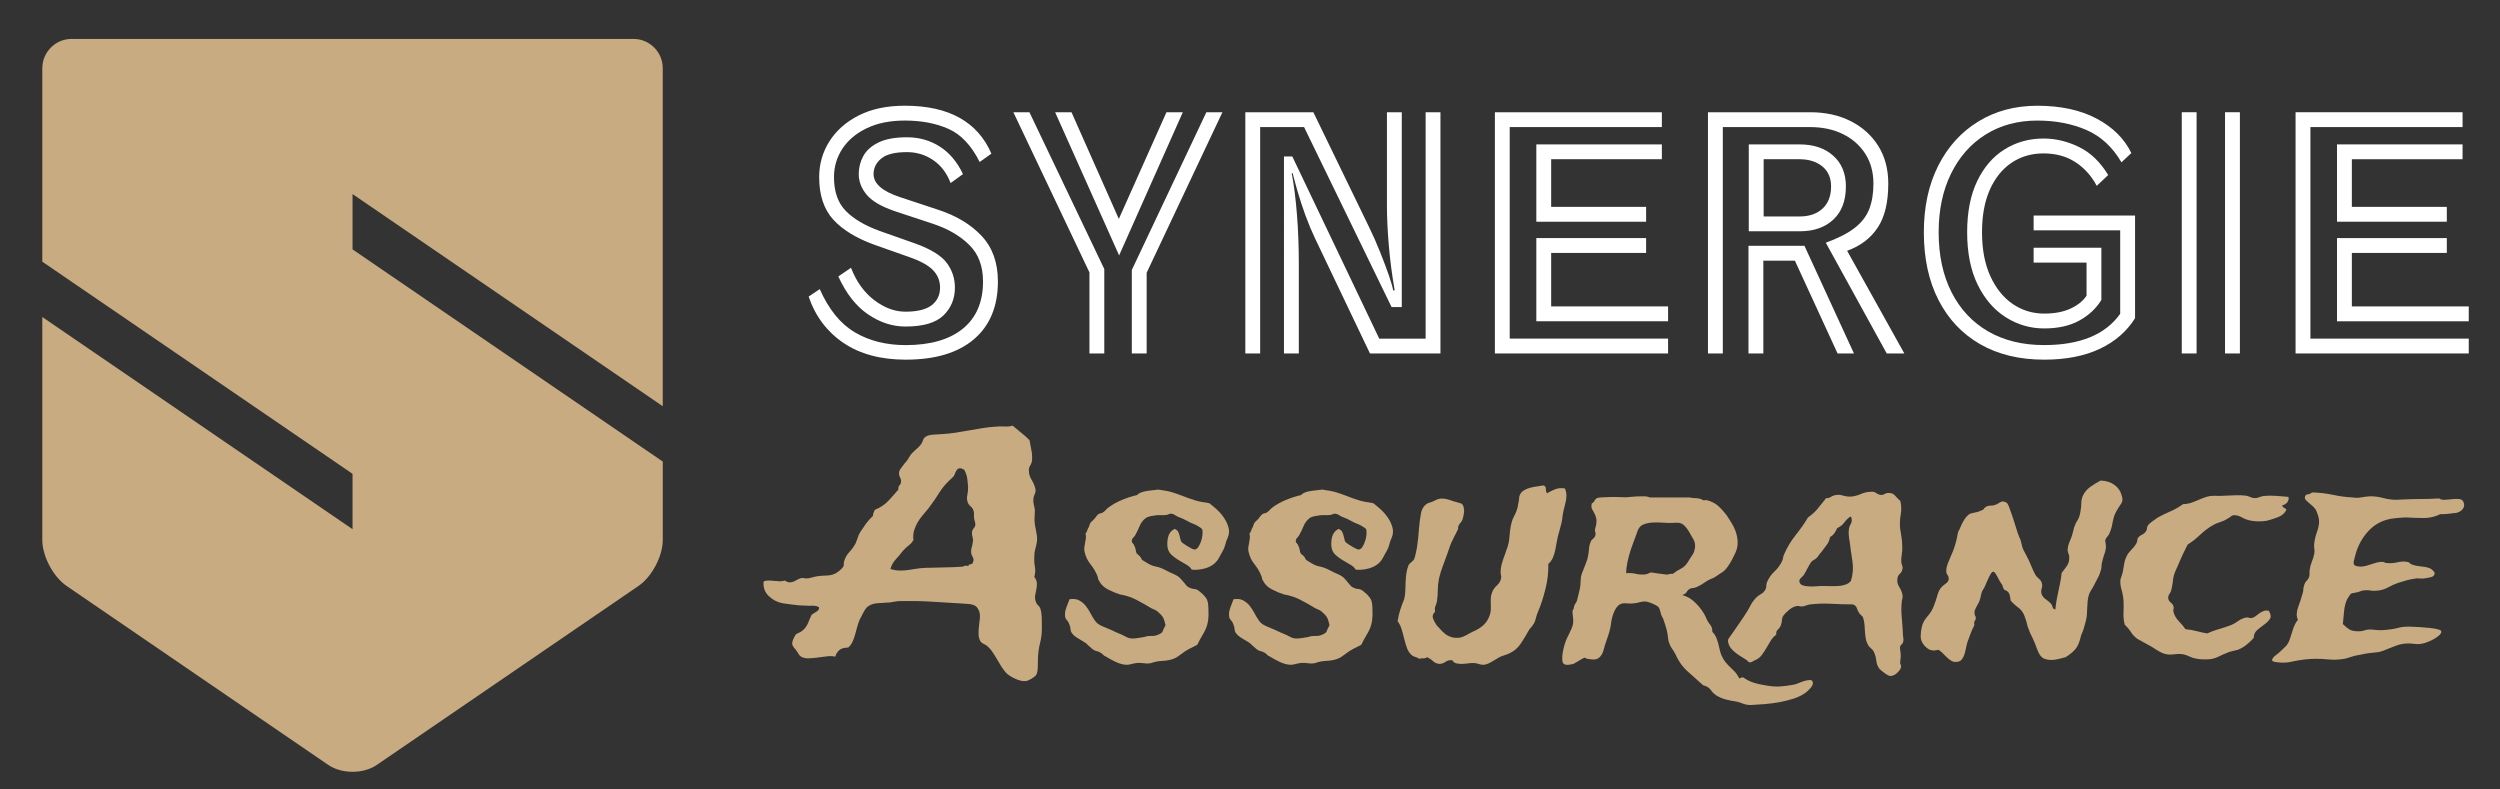
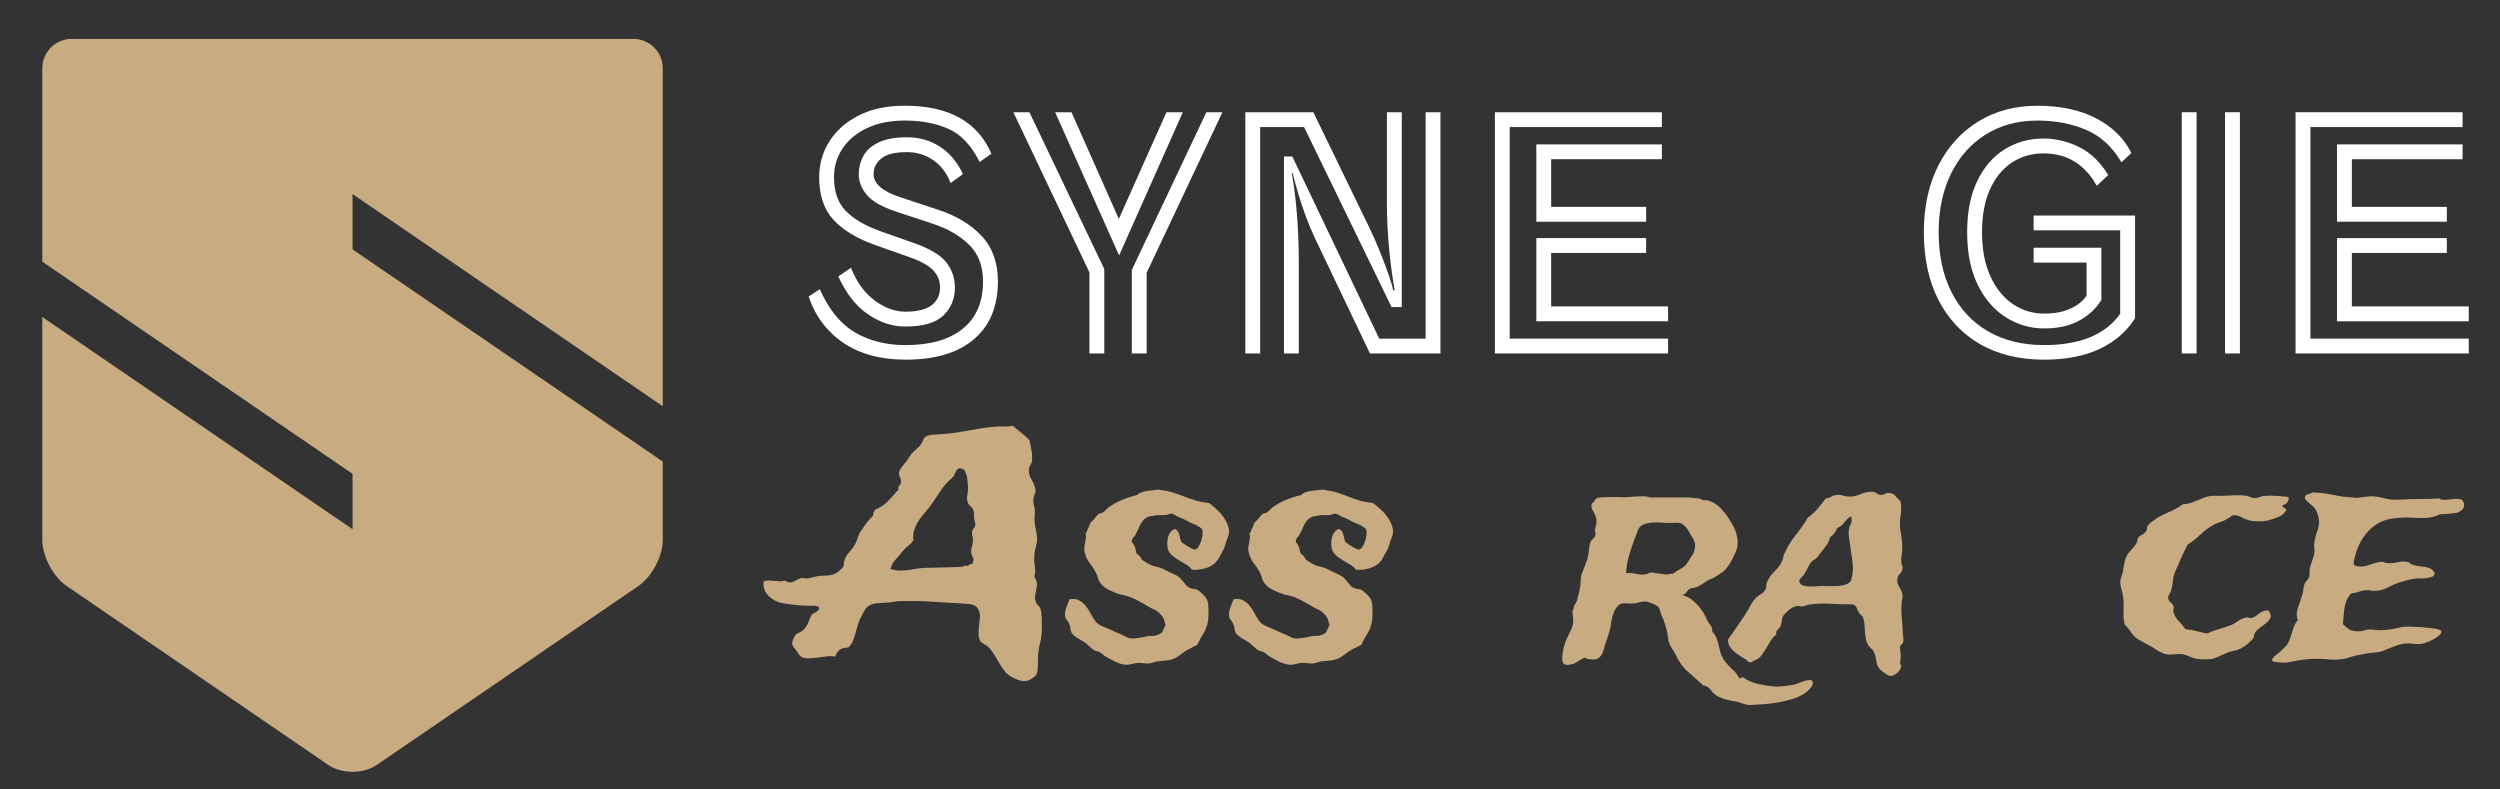
<svg xmlns="http://www.w3.org/2000/svg" version="1.1" id="Calque_1" x="0px" y="0px" width="175.75px" height="55.5px" viewBox="0 0 175.75 55.5" enable-background="new 0 0 175.75 55.5" xml:space="preserve">
  <rect x="0" y="0" width="175.75" height="55.5" fill="#333333" stroke="none" />
  <path fill="#C9AB81" d="M24.783,13.642l21.809,14.916V4.8c0-1.14-0.925-2.065-2.065-2.065H5.039c-1.14,0-2.065,0.925-2.065,2.065  v13.596l21.81,14.914v3.892L2.974,22.286v15.673c0,1.142,0.764,2.589,1.706,3.232l18.398,12.583c0.942,0.645,2.469,0.645,3.411,0  l18.398-12.583c0.942-0.644,1.706-2.091,1.706-3.232v-5.511L24.783,17.531V13.642z" />
  <g>
    <g>
      <g>
        <path fill="#FFFFFF" d="M62.912,14.847c-0.941-0.319-1.601-0.703-1.979-1.151c-0.376-0.451-0.563-0.936-0.563-1.457     c0-0.451,0.104-0.871,0.316-1.261c0.208-0.392,0.563-0.71,1.063-0.957c0.5-0.248,1.17-0.37,2.013-0.37     c0.854,0,1.622,0.217,2.304,0.652c0.682,0.436,1.224,1.081,1.632,1.936l-0.871,0.63c-0.261-0.696-0.666-1.231-1.218-1.609     c-0.552-0.376-1.166-0.566-1.847-0.566c-0.843,0-1.444,0.149-1.805,0.447c-0.363,0.297-0.545,0.663-0.545,1.098     c0,0.666,0.611,1.203,1.826,1.608l2.695,0.892c1.291,0.42,2.316,1.036,3.076,1.847c0.762,0.812,1.144,1.877,1.144,3.196     c0,1.754-0.563,3.11-1.686,4.067c-1.122,0.957-2.721,1.435-4.795,1.435c-1.754,0-3.211-0.392-4.37-1.174     c-1.159-0.783-1.979-1.871-2.454-3.261l0.781-0.524c0.638,1.436,1.464,2.451,2.479,3.045c1.014,0.595,2.203,0.891,3.564,0.891     c1.725,0,3.063-0.383,4.012-1.151c0.949-0.77,1.423-1.877,1.423-3.328c0-1.071-0.32-1.926-0.966-2.564     c-0.646-0.639-1.489-1.131-2.533-1.479L62.912,14.847z M61.499,17.217c-1.29-0.463-2.264-1.059-2.925-1.783     c-0.657-0.726-0.986-1.718-0.986-2.979c0-0.914,0.236-1.751,0.715-2.511c0.479-0.761,1.167-1.371,2.067-1.828     c0.897-0.456,1.977-0.684,3.239-0.684c3.085,0,5.115,1.123,6.087,3.37l-0.827,0.586c-0.579-1.159-1.307-1.936-2.185-2.325     c-0.876-0.392-1.901-0.588-3.075-0.588c-1.031,0-1.917,0.178-2.663,0.533c-0.748,0.355-1.318,0.834-1.718,1.436     c-0.398,0.602-0.599,1.272-0.599,2.011c0,1.013,0.273,1.804,0.826,2.37c0.551,0.564,1.349,1.036,2.391,1.413l2.459,0.869     c1.101,0.392,1.847,0.846,2.239,1.359c0.389,0.515,0.586,1.098,0.586,1.751c0,0.782-0.268,1.435-0.805,1.957     c-0.537,0.521-1.427,0.782-2.675,0.782c-0.913,0-1.79-0.286-2.631-0.859c-0.841-0.572-1.535-1.46-2.086-2.663l0.892-0.609     c0.375,0.972,0.92,1.729,1.631,2.273c0.711,0.542,1.441,0.814,2.194,0.814c0.84,0,1.457-0.152,1.85-0.457     c0.391-0.304,0.586-0.718,0.586-1.239c0-0.464-0.159-0.866-0.479-1.206c-0.319-0.341-0.868-0.649-1.652-0.925L61.499,17.217z" />
        <path fill="#FFFFFF" d="M76.588,19.152L71.24,7.89h1.129l5.262,11.023v5.935h-1.043V19.152z M75.326,7.89l3.328,7.5l3.348-7.5     h1.15l-4.478,10.066L74.176,7.89H75.326z M79.567,18.978L84.807,7.89h1.129L80.61,19.174v5.674h-1.043V18.978z" />
        <path fill="#FFFFFF" d="M91.676,8.933h-3.087v15.916h-1.043V7.89h4.782l3.893,8.023c0.289,0.592,0.559,1.199,0.803,1.813     c0.246,0.616,0.454,1.168,0.621,1.653c0.165,0.486,0.263,0.83,0.292,1.033h0.11c-0.188-1.074-0.326-2.123-0.413-3.153     c-0.087-1.028-0.132-1.963-0.132-2.804V7.89h1.043v13.698h-0.717L91.676,8.933z M92.438,16.738     c-0.233-0.493-0.455-1.024-0.666-1.598c-0.208-0.573-0.39-1.123-0.542-1.652c-0.152-0.528-0.271-0.967-0.358-1.316h-0.065     c0.16,0.842,0.282,1.809,0.368,2.904c0.088,1.094,0.132,2.264,0.132,3.509v6.264h-1.044V11h0.586l6.111,12.806h3.262V7.89h1.042     v16.958h-4.956L92.438,16.738z" />
        <path fill="#FFFFFF" d="M105.091,7.89h11.738v1.043h-10.696v14.872h11.133v1.043h-12.175V7.89z M108.004,10.151h8.825v1.043     h-7.782v3.349h6.675v1.043h-7.718V10.151z M108.004,16.738h7.718v1.043h-6.675v3.761h8.219v1.045h-9.262V16.738z" />
-         <path fill="#FFFFFF" d="M128.354,17.064c0.871-0.319,1.548-0.666,2.033-1.043s0.824-0.819,1.021-1.325     c0.196-0.509,0.294-1.102,0.294-1.784c0-0.811-0.193-1.513-0.576-2.108c-0.384-0.595-0.911-1.055-1.576-1.381     c-0.668-0.327-1.437-0.489-2.304-0.489h-6.132v15.916h-1.044V7.89h7.176c1.086,0,2.042,0.21,2.867,0.631     c0.827,0.42,1.472,1.003,1.936,1.749c0.465,0.747,0.697,1.627,0.697,2.641c0,1.319-0.249,2.352-0.749,3.098     c-0.5,0.748-1.215,1.287-2.145,1.62l4.023,7.22h-1.237L128.354,17.064z M126.181,18.325h-2.218v6.524h-1.045v-7.567h3.936     l3.479,7.567h-1.152L126.181,18.325z M122.939,10.151h3.565c0.987,0,1.778,0.264,2.369,0.793     c0.595,0.529,0.893,1.249,0.893,2.163c0,1-0.293,1.776-0.879,2.327c-0.587,0.55-1.374,0.825-2.36,0.825h-3.588V10.151z      M126.527,15.217c0.667,0,1.199-0.186,1.6-0.554c0.397-0.371,0.598-0.888,0.598-1.555c0-0.608-0.207-1.08-0.621-1.414     c-0.413-0.333-0.946-0.5-1.599-0.5h-2.521v4.023H126.527z" />
        <path fill="#FFFFFF" d="M142.964,16.195V15.15h7.13v7.22c-0.58,0.927-1.404,1.644-2.477,2.151     c-1.074,0.508-2.379,0.763-3.913,0.763c-1.74,0-3.241-0.364-4.502-1.088c-1.261-0.725-2.235-1.758-2.923-3.098     c-0.69-1.341-1.033-2.933-1.033-4.773c0-1.782,0.337-3.34,1.011-4.674c0.675-1.333,1.61-2.369,2.816-3.108     c1.202-0.739,2.585-1.109,4.151-1.109c1.636,0,3.026,0.299,4.164,0.901s1.953,1.411,2.444,2.425l-0.694,0.651     c-0.625-1.071-1.443-1.829-2.455-2.27c-1.017-0.442-2.169-0.665-3.459-0.665c-1.377,0-2.588,0.327-3.63,0.978     c-1.044,0.653-1.856,1.57-2.436,2.751c-0.58,1.18-0.871,2.555-0.871,4.119c0,1.625,0.301,3.03,0.904,4.217     c0.602,1.19,1.457,2.106,2.565,2.751c1.109,0.644,2.423,0.967,3.946,0.967c2.521,0,4.303-0.731,5.347-2.196v-5.869H142.964z      M142.964,18.457v-1.043h4.762v3.675c-0.377,0.607-0.898,1.092-1.567,1.455c-0.665,0.364-1.483,0.545-2.454,0.545     c-0.972,0-1.87-0.261-2.696-0.784c-0.827-0.522-1.486-1.286-1.979-2.292c-0.493-1.009-0.739-2.236-0.739-3.687     c0-1.42,0.235-2.619,0.707-3.598c0.469-0.978,1.11-1.72,1.923-2.227c0.813-0.508,1.725-0.763,2.738-0.763     c0.856,0,1.69,0.201,2.5,0.598c0.813,0.399,1.494,1.055,2.046,1.968l-0.805,0.76c-0.377-0.708-0.881-1.267-1.511-1.674     c-0.633-0.405-1.374-0.607-2.23-0.607c-0.84,0-1.586,0.217-2.238,0.651c-0.651,0.436-1.162,1.066-1.533,1.892     c-0.369,0.825-0.553,1.825-0.553,3c0,1.205,0.195,2.233,0.586,3.088c0.391,0.855,0.917,1.507,1.576,1.957     c0.659,0.449,1.396,0.673,2.208,0.673c0.739,0,1.362-0.12,1.867-0.358c0.509-0.24,0.878-0.541,1.112-0.902v-2.325H142.964z" />
        <path fill="#FFFFFF" d="M153.378,7.89h1.042v16.958h-1.042V7.89z M156.42,7.89h1.045v16.958h-1.045V7.89z" />
        <path fill="#FFFFFF" d="M161.378,7.89h11.74v1.043h-10.696v14.872h11.131v1.043h-12.175V7.89z M164.291,10.151h8.827v1.043     h-7.783v3.349h6.676v1.043h-7.72V10.151z M164.291,16.738h7.72v1.043h-6.676v3.761h8.218v1.045h-9.262V16.738z" />
      </g>
    </g>
    <g>
      <g>
        <path fill="#C9AB81" d="M59.629,45.524c-0.284,0-0.492,0.063-0.626,0.182c-0.135,0.121-0.23,0.271-0.286,0.457     c-0.17-0.044-0.365-0.051-0.585-0.022c-0.219,0.027-0.438,0.056-0.657,0.085c-0.22,0.028-0.432,0.046-0.636,0.054     c-0.208,0.006-0.38-0.032-0.521-0.116c-0.072-0.044-0.129-0.104-0.171-0.181c-0.041-0.078-0.093-0.152-0.149-0.224     c-0.055-0.084-0.117-0.163-0.18-0.234c-0.063-0.069-0.104-0.141-0.115-0.211c-0.028-0.086-0.009-0.208,0.061-0.371     c0.074-0.163,0.135-0.28,0.192-0.352c0.057-0.041,0.125-0.078,0.202-0.106c0.076-0.028,0.152-0.069,0.223-0.128     c0.198-0.153,0.343-0.348,0.436-0.583c0.092-0.233,0.172-0.42,0.244-0.563c0.098-0.07,0.216-0.144,0.351-0.223     s0.188-0.181,0.159-0.308c-0.127-0.071-0.277-0.103-0.447-0.096c-0.169,0.007-0.338,0.002-0.51-0.01     c-0.282,0-0.563-0.023-0.85-0.064c-0.281-0.043-0.538-0.077-0.762-0.105c-0.368-0.072-0.69-0.24-0.967-0.51     c-0.278-0.269-0.394-0.608-0.351-1.021c0.099-0.041,0.207-0.063,0.329-0.063c0.121,0,0.247,0.007,0.384,0.022     c0.134,0.013,0.269,0.024,0.403,0.031s0.257-0.011,0.369-0.054c0.13,0.085,0.245,0.129,0.351,0.129     c0.106,0,0.206-0.023,0.298-0.065c0.093-0.041,0.18-0.088,0.265-0.138c0.086-0.047,0.163-0.081,0.235-0.095     c0.069-0.015,0.132-0.015,0.19,0c0.055,0.014,0.12,0.021,0.19,0.021c0.114,0,0.227-0.019,0.341-0.054     c0.111-0.036,0.246-0.068,0.403-0.097c0.213-0.028,0.43-0.045,0.657-0.052c0.226-0.007,0.417-0.046,0.571-0.117     c0.101-0.043,0.215-0.115,0.343-0.222c0.125-0.106,0.219-0.202,0.276-0.288c0.026-0.069,0.038-0.139,0.031-0.201     c-0.007-0.064,0.002-0.132,0.031-0.202c0.071-0.24,0.194-0.452,0.372-0.636c0.175-0.187,0.32-0.391,0.435-0.617     c0.041-0.112,0.075-0.197,0.096-0.254c0.021-0.058,0.039-0.106,0.052-0.149c0.016-0.042,0.033-0.091,0.054-0.148     c0.021-0.057,0.068-0.14,0.138-0.256c0.129-0.198,0.26-0.389,0.394-0.573c0.135-0.182,0.295-0.36,0.478-0.529     c0-0.085,0.014-0.159,0.042-0.222c0.028-0.065,0.057-0.132,0.086-0.203c0.382-0.156,0.694-0.361,0.935-0.616     c0.239-0.255,0.479-0.523,0.721-0.807c-0.013-0.141,0.015-0.243,0.085-0.309c0.071-0.063,0.106-0.165,0.106-0.307     c0-0.069-0.026-0.152-0.075-0.245c-0.05-0.091-0.072-0.188-0.072-0.285c0-0.114,0.044-0.23,0.138-0.352     c0.093-0.12,0.173-0.231,0.243-0.328c0.113-0.115,0.201-0.227,0.267-0.341c0.063-0.112,0.13-0.219,0.201-0.317     c0.112-0.127,0.229-0.239,0.349-0.34c0.121-0.1,0.238-0.219,0.353-0.36c0.057-0.087,0.101-0.181,0.137-0.288     c0.036-0.106,0.096-0.187,0.18-0.243c0.128-0.085,0.308-0.135,0.531-0.148c0.228-0.015,0.454-0.028,0.681-0.043     c0.27-0.014,0.562-0.047,0.88-0.094c0.319-0.051,0.639-0.105,0.958-0.161c0.316-0.056,0.628-0.109,0.934-0.158     c0.303-0.051,0.581-0.082,0.838-0.097c0.253-0.029,0.498-0.035,0.731-0.022c0.232,0.016,0.421-0.007,0.562-0.063     c0.199,0.17,0.4,0.338,0.605,0.501c0.207,0.161,0.4,0.335,0.585,0.519c0.057,0.281,0.105,0.545,0.149,0.787     c0.042,0.24,0.049,0.479,0.021,0.72c-0.028,0.111-0.073,0.219-0.139,0.319c-0.063,0.1-0.089,0.212-0.072,0.339     c0,0.212,0.062,0.421,0.19,0.625c0.126,0.208,0.219,0.43,0.275,0.671c0.014,0.112-0.004,0.222-0.053,0.328     c-0.05,0.107-0.081,0.216-0.097,0.329c-0.014,0.115-0.007,0.237,0.022,0.372c0.028,0.135,0.056,0.271,0.084,0.414     c0,0.169-0.007,0.34-0.02,0.51c-0.016,0.169-0.009,0.347,0.02,0.53s0.065,0.372,0.105,0.563c0.044,0.19,0.058,0.386,0.044,0.584     c-0.028,0.199-0.068,0.382-0.118,0.554c-0.048,0.168-0.072,0.347-0.072,0.528c-0.015,0.256,0,0.5,0.041,0.732     c0.043,0.234,0.028,0.472-0.041,0.714c0.111,0.141,0.171,0.281,0.178,0.423c0.01,0.144-0.002,0.283-0.031,0.425     c-0.026,0.142-0.056,0.287-0.084,0.435c-0.028,0.148-0.015,0.302,0.044,0.458c0.026,0.099,0.084,0.187,0.168,0.264     c0.086,0.078,0.142,0.174,0.17,0.287c0.044,0.142,0.066,0.316,0.076,0.521c0.006,0.206,0.01,0.4,0.01,0.584     c0.014,0.453-0.026,0.856-0.117,1.21c-0.092,0.354-0.146,0.735-0.159,1.146c0,0.184-0.002,0.389-0.011,0.616     c-0.008,0.226-0.046,0.403-0.116,0.531c-0.071,0.084-0.184,0.173-0.34,0.265c-0.156,0.093-0.291,0.146-0.404,0.159     c-0.213,0.015-0.456-0.042-0.732-0.169c-0.275-0.129-0.485-0.264-0.626-0.404c-0.128-0.142-0.243-0.297-0.351-0.468     c-0.106-0.169-0.212-0.347-0.318-0.53c-0.104-0.184-0.218-0.357-0.33-0.521c-0.111-0.163-0.24-0.3-0.381-0.413     c-0.07-0.045-0.149-0.085-0.232-0.128c-0.085-0.042-0.15-0.092-0.191-0.149c-0.084-0.14-0.132-0.3-0.139-0.478     c-0.008-0.176,0-0.36,0.02-0.551c0.022-0.191,0.045-0.379,0.064-0.563c0.021-0.184,0.012-0.347-0.029-0.489     c-0.045-0.142-0.103-0.25-0.173-0.329c-0.069-0.079-0.159-0.135-0.264-0.17c-0.105-0.035-0.227-0.056-0.361-0.063     c-0.135-0.007-0.295-0.017-0.479-0.033c-0.666-0.04-1.351-0.084-2.059-0.125c-0.707-0.045-1.43-0.057-2.166-0.045     c-0.156,0-0.27,0.01-0.339,0.023c-0.072,0.013-0.135,0.024-0.191,0.031c-0.059,0.007-0.114,0.018-0.171,0.031     c-0.058,0.015-0.147,0.021-0.274,0.021c-0.284,0.016-0.539,0.031-0.766,0.054c-0.226,0.021-0.425,0.096-0.595,0.223     c-0.1,0.072-0.204,0.212-0.318,0.424c-0.114,0.214-0.197,0.377-0.254,0.489c-0.072,0.17-0.132,0.347-0.181,0.53     c-0.051,0.184-0.099,0.365-0.148,0.541c-0.051,0.178-0.11,0.344-0.181,0.5C59.856,45.276,59.757,45.411,59.629,45.524z      M65.021,39.921c0.481-0.015,0.945-0.025,1.392-0.032c0.444-0.007,0.867-0.024,1.264-0.054c0.055-0.028,0.108-0.049,0.158-0.063     c0.05-0.014,0.13-0.006,0.244,0.021c0-0.069,0.037-0.108,0.106-0.117c0.071-0.007,0.129-0.024,0.171-0.052     c0.057-0.099,0.084-0.181,0.084-0.246c0-0.063-0.011-0.118-0.031-0.168c-0.021-0.051-0.05-0.106-0.086-0.17     c-0.035-0.065-0.054-0.152-0.054-0.267c0-0.111,0.019-0.229,0.054-0.349c0.036-0.12,0.062-0.245,0.074-0.373     c0.016-0.098,0.004-0.203-0.031-0.317c-0.036-0.111-0.047-0.228-0.031-0.34c0.014-0.098,0.057-0.189,0.126-0.267     c0.07-0.076,0.106-0.166,0.106-0.264c0-0.057-0.01-0.121-0.031-0.191c-0.022-0.071-0.038-0.142-0.054-0.212     c-0.014-0.1-0.019-0.198-0.011-0.298c0.009-0.1-0.003-0.184-0.031-0.256c-0.027-0.112-0.099-0.219-0.212-0.317     c-0.112-0.1-0.184-0.205-0.212-0.318c-0.045-0.142-0.048-0.3-0.011-0.479c0.034-0.176,0.053-0.348,0.053-0.52     c-0.014-0.237-0.036-0.458-0.065-0.657c-0.028-0.197-0.098-0.396-0.212-0.596c-0.154-0.084-0.271-0.115-0.349-0.095     c-0.078,0.021-0.144,0.07-0.19,0.149c-0.051,0.077-0.093,0.166-0.128,0.265c-0.037,0.101-0.097,0.186-0.183,0.254     c-0.382,0.342-0.679,0.686-0.891,1.03c-0.212,0.349-0.474,0.726-0.786,1.137c-0.126,0.156-0.258,0.311-0.393,0.467     s-0.254,0.325-0.36,0.51c-0.107,0.185-0.188,0.377-0.244,0.572c-0.056,0.198-0.07,0.42-0.042,0.658     c-0.072,0.115-0.132,0.196-0.18,0.244c-0.05,0.051-0.104,0.097-0.16,0.139c-0.058,0.044-0.118,0.093-0.18,0.149     c-0.063,0.058-0.14,0.135-0.224,0.232c-0.157,0.2-0.325,0.401-0.51,0.606c-0.186,0.203-0.304,0.429-0.36,0.667     c0.253,0.072,0.473,0.106,0.657,0.106c0.184,0,0.363-0.01,0.543-0.031c0.175-0.021,0.358-0.05,0.55-0.085     C64.544,39.96,64.768,39.935,65.021,39.921z" />
        <path fill="#C9AB81" d="M82.581,37.182c0.126,0.057,0.213,0.13,0.254,0.223c0.043,0.093,0.074,0.188,0.097,0.287     c0.019,0.099,0.045,0.199,0.073,0.297c0.028,0.1,0.099,0.177,0.212,0.234c0.028,0.028,0.079,0.063,0.149,0.105     c0.07,0.041,0.148,0.089,0.233,0.138c0.083,0.052,0.166,0.092,0.243,0.128c0.078,0.035,0.138,0.044,0.181,0.032     c0.086-0.017,0.163-0.077,0.232-0.193c0.071-0.112,0.132-0.243,0.183-0.393c0.049-0.146,0.08-0.3,0.097-0.455     c0.012-0.155,0.007-0.284-0.022-0.383c-0.028-0.041-0.105-0.104-0.234-0.18c-0.127-0.077-0.226-0.131-0.298-0.159     c-0.197-0.072-0.381-0.156-0.551-0.257c-0.171-0.097-0.354-0.182-0.552-0.253c-0.084-0.028-0.174-0.074-0.266-0.139     c-0.094-0.063-0.181-0.097-0.267-0.097c-0.056-0.013-0.118-0.002-0.19,0.033c-0.072,0.036-0.142,0.052-0.213,0.052     c-0.083,0.016-0.188,0.019-0.307,0.012c-0.122-0.005-0.244-0.003-0.372,0.011c-0.126,0.016-0.258,0.036-0.393,0.064     s-0.251,0.076-0.35,0.147c-0.186,0.156-0.316,0.329-0.394,0.521c-0.076,0.192-0.181,0.407-0.308,0.647     c-0.028,0.057-0.078,0.122-0.149,0.191c-0.07,0.07-0.105,0.156-0.105,0.254c0,0.058,0.025,0.106,0.074,0.149     c0.049,0.041,0.089,0.106,0.117,0.192c0.042,0.084,0.069,0.172,0.084,0.265c0.014,0.093,0.035,0.173,0.064,0.244     c0.042,0.041,0.084,0.082,0.127,0.117c0.043,0.034,0.078,0.068,0.106,0.094c0.041,0.044,0.074,0.093,0.095,0.149     c0.022,0.058,0.054,0.101,0.097,0.128c0.069,0.042,0.194,0.117,0.371,0.223c0.177,0.107,0.343,0.174,0.499,0.201     c0.269,0.056,0.514,0.146,0.732,0.266c0.219,0.122,0.437,0.223,0.648,0.307c0.154,0.073,0.279,0.153,0.369,0.245     c0.094,0.094,0.174,0.185,0.246,0.276c0.07,0.093,0.146,0.18,0.223,0.266c0.078,0.085,0.187,0.147,0.329,0.191     c0.069,0.028,0.135,0.042,0.191,0.042c0.056,0,0.118,0.014,0.191,0.041c0.069,0.031,0.142,0.074,0.212,0.14     c0.069,0.064,0.147,0.129,0.232,0.201c0.056,0.058,0.11,0.117,0.161,0.183c0.049,0.063,0.087,0.12,0.115,0.178     c0.042,0.086,0.07,0.195,0.086,0.33c0.014,0.133,0.02,0.243,0.02,0.329c0.016,0.34,0.007,0.608-0.02,0.807     c-0.029,0.199-0.078,0.381-0.149,0.551c-0.071,0.173-0.159,0.341-0.266,0.511c-0.105,0.17-0.222,0.391-0.351,0.656     c-0.184,0.087-0.375,0.183-0.572,0.288c-0.198,0.106-0.368,0.217-0.511,0.329c-0.07,0.056-0.17,0.129-0.295,0.214     c-0.128,0.084-0.242,0.14-0.343,0.168c-0.196,0.072-0.438,0.114-0.722,0.128c-0.282,0.014-0.545,0.063-0.783,0.148     c-0.144,0.043-0.309,0.05-0.501,0.021c-0.189-0.028-0.364-0.035-0.519-0.021c-0.185,0.028-0.339,0.06-0.468,0.096     c-0.128,0.034-0.274,0.04-0.447,0.012c-0.196-0.029-0.416-0.104-0.657-0.224s-0.454-0.237-0.636-0.351     c-0.071-0.028-0.128-0.066-0.169-0.116c-0.045-0.049-0.101-0.097-0.171-0.138c-0.099-0.057-0.199-0.097-0.298-0.118     c-0.098-0.019-0.191-0.066-0.277-0.139c-0.083-0.069-0.162-0.137-0.231-0.201c-0.071-0.063-0.144-0.13-0.213-0.201     c-0.17-0.112-0.357-0.23-0.563-0.349c-0.207-0.123-0.351-0.245-0.437-0.373c-0.056-0.07-0.087-0.165-0.095-0.288     c-0.007-0.119-0.04-0.234-0.096-0.348c-0.028-0.1-0.078-0.185-0.147-0.256c-0.071-0.07-0.114-0.141-0.128-0.212     c-0.044-0.198-0.021-0.418,0.063-0.659c0.085-0.24,0.163-0.444,0.235-0.615c0.269-0.042,0.491-0.018,0.667,0.075     c0.18,0.094,0.33,0.214,0.458,0.372c0.128,0.156,0.24,0.329,0.34,0.519c0.098,0.19,0.198,0.357,0.297,0.498     c0.113,0.186,0.29,0.326,0.53,0.427c0.24,0.099,0.475,0.196,0.701,0.297c0.084,0.041,0.166,0.081,0.243,0.116     c0.078,0.035,0.152,0.067,0.224,0.097c0.185,0.069,0.344,0.145,0.478,0.223c0.135,0.077,0.279,0.125,0.436,0.137     c0.141,0,0.278-0.009,0.413-0.031c0.134-0.021,0.288-0.046,0.458-0.074c0.168-0.058,0.338-0.082,0.51-0.075     c0.168,0.009,0.331-0.022,0.488-0.095c0.183-0.071,0.29-0.156,0.317-0.256c0.028-0.098,0.092-0.232,0.19-0.402     c-0.057-0.269-0.119-0.46-0.19-0.573c-0.071-0.112-0.198-0.246-0.382-0.403c-0.072-0.056-0.152-0.103-0.243-0.138     c-0.093-0.036-0.173-0.074-0.246-0.118c-0.298-0.182-0.623-0.367-0.976-0.55c-0.354-0.187-0.744-0.312-1.169-0.384     c-0.27-0.084-0.548-0.201-0.839-0.351c-0.288-0.148-0.499-0.351-0.626-0.604c-0.041-0.057-0.067-0.114-0.073-0.17     c-0.009-0.057-0.023-0.122-0.052-0.192c-0.116-0.281-0.274-0.551-0.48-0.807c-0.203-0.255-0.344-0.543-0.413-0.869     c-0.028-0.101-0.035-0.202-0.021-0.309c0.014-0.104,0.031-0.209,0.053-0.309c0.023-0.098,0.038-0.205,0.055-0.319     c0.013-0.111,0.007-0.232-0.021-0.36c0.056-0.057,0.092-0.112,0.105-0.17c0.014-0.057,0.034-0.111,0.063-0.168     c0.058-0.087,0.097-0.174,0.117-0.267c0.023-0.091,0.083-0.181,0.181-0.267c0.1-0.083,0.181-0.171,0.243-0.265     c0.065-0.093,0.132-0.166,0.204-0.222c0.041-0.028,0.091-0.046,0.148-0.055c0.056-0.007,0.105-0.024,0.147-0.053     c0.071-0.042,0.135-0.094,0.192-0.159c0.056-0.063,0.119-0.123,0.191-0.181c0.282-0.212,0.601-0.394,0.954-0.541     c0.354-0.147,0.715-0.265,1.083-0.349c0.057-0.073,0.147-0.132,0.277-0.183c0.127-0.049,0.265-0.084,0.413-0.105     c0.149-0.021,0.293-0.038,0.435-0.055c0.142-0.012,0.263-0.027,0.362-0.041c0.438,0.058,0.786,0.127,1.05,0.212     c0.262,0.086,0.511,0.175,0.744,0.266c0.231,0.092,0.482,0.181,0.752,0.265c0.269,0.086,0.615,0.156,1.042,0.214     c0.169,0.129,0.35,0.278,0.541,0.456c0.191,0.177,0.357,0.37,0.499,0.583c0.14,0.212,0.244,0.437,0.307,0.67     c0.064,0.232,0.048,0.471-0.053,0.711c-0.069,0.142-0.126,0.301-0.168,0.479c-0.045,0.177-0.107,0.334-0.192,0.477     c-0.071,0.114-0.144,0.248-0.223,0.404c-0.079,0.154-0.167,0.283-0.267,0.382c-0.196,0.199-0.452,0.34-0.764,0.425     c-0.313,0.085-0.617,0.113-0.913,0.085c-0.084-0.142-0.216-0.262-0.392-0.36c-0.179-0.1-0.354-0.203-0.532-0.311     c-0.177-0.105-0.339-0.224-0.488-0.358c-0.147-0.135-0.244-0.3-0.285-0.499c-0.044-0.241-0.031-0.497,0.03-0.766     C82.187,37.487,82.34,37.296,82.581,37.182z" />
        <path fill="#C9AB81" d="M94.11,37.182c0.128,0.057,0.213,0.13,0.254,0.223c0.044,0.093,0.076,0.188,0.097,0.287     s0.046,0.199,0.073,0.297c0.027,0.1,0.101,0.177,0.213,0.234c0.027,0.028,0.078,0.063,0.148,0.105     c0.069,0.041,0.148,0.089,0.232,0.138c0.086,0.052,0.167,0.092,0.246,0.128c0.077,0.035,0.138,0.044,0.18,0.032     c0.085-0.017,0.163-0.077,0.233-0.193c0.07-0.112,0.131-0.243,0.18-0.393c0.052-0.146,0.083-0.3,0.096-0.455     c0.016-0.155,0.007-0.284-0.02-0.383c-0.029-0.041-0.107-0.104-0.234-0.18c-0.126-0.077-0.227-0.131-0.297-0.159     c-0.199-0.072-0.384-0.156-0.552-0.257c-0.17-0.097-0.354-0.182-0.552-0.253c-0.085-0.028-0.175-0.074-0.266-0.139     c-0.094-0.063-0.182-0.097-0.267-0.097c-0.057-0.013-0.119-0.002-0.191,0.033c-0.07,0.036-0.14,0.052-0.212,0.052     c-0.086,0.016-0.188,0.019-0.307,0.012c-0.121-0.005-0.245-0.003-0.374,0.011c-0.125,0.016-0.256,0.036-0.39,0.064     c-0.135,0.028-0.255,0.076-0.353,0.147c-0.184,0.156-0.315,0.329-0.393,0.521c-0.077,0.192-0.18,0.407-0.309,0.647     c-0.028,0.057-0.077,0.122-0.146,0.191c-0.071,0.07-0.106,0.156-0.106,0.254c0,0.058,0.026,0.106,0.075,0.149     c0.047,0.041,0.088,0.106,0.115,0.192c0.042,0.084,0.07,0.172,0.086,0.265c0.012,0.093,0.034,0.173,0.063,0.244     c0.043,0.041,0.084,0.082,0.129,0.117c0.042,0.034,0.077,0.068,0.106,0.094c0.04,0.044,0.073,0.093,0.094,0.149     c0.021,0.058,0.053,0.101,0.096,0.128c0.071,0.042,0.194,0.117,0.373,0.223c0.175,0.107,0.342,0.174,0.498,0.201     c0.27,0.056,0.513,0.146,0.732,0.266c0.219,0.122,0.436,0.223,0.647,0.307c0.153,0.073,0.278,0.153,0.371,0.245     c0.094,0.094,0.174,0.185,0.243,0.276c0.072,0.093,0.146,0.18,0.226,0.266c0.076,0.085,0.186,0.147,0.329,0.191     c0.069,0.028,0.134,0.042,0.191,0.042c0.056,0,0.118,0.014,0.19,0.041c0.069,0.031,0.14,0.074,0.213,0.14     c0.069,0.064,0.146,0.129,0.232,0.201c0.056,0.058,0.108,0.117,0.157,0.183c0.052,0.063,0.09,0.12,0.117,0.178     c0.044,0.086,0.072,0.195,0.084,0.33c0.017,0.133,0.023,0.243,0.023,0.329c0.014,0.34,0.006,0.608-0.023,0.807     c-0.028,0.199-0.076,0.381-0.146,0.551c-0.072,0.173-0.16,0.341-0.267,0.511c-0.105,0.17-0.223,0.391-0.351,0.656     c-0.182,0.087-0.375,0.183-0.573,0.288c-0.197,0.106-0.367,0.217-0.51,0.329c-0.069,0.056-0.168,0.129-0.295,0.214     c-0.129,0.084-0.241,0.14-0.341,0.168c-0.197,0.072-0.438,0.114-0.723,0.128c-0.281,0.014-0.545,0.063-0.784,0.148     c-0.142,0.043-0.309,0.05-0.499,0.021c-0.191-0.028-0.364-0.035-0.521-0.021c-0.184,0.028-0.339,0.06-0.465,0.096     c-0.128,0.034-0.277,0.04-0.449,0.012c-0.196-0.029-0.415-0.104-0.656-0.224s-0.453-0.237-0.636-0.351     c-0.072-0.028-0.128-0.066-0.171-0.116c-0.042-0.049-0.1-0.097-0.17-0.138c-0.1-0.057-0.198-0.097-0.298-0.118     c-0.1-0.019-0.19-0.066-0.275-0.139c-0.085-0.069-0.163-0.137-0.232-0.201c-0.072-0.063-0.144-0.13-0.212-0.201     c-0.17-0.112-0.357-0.23-0.564-0.349c-0.205-0.123-0.35-0.245-0.435-0.373c-0.058-0.07-0.089-0.165-0.096-0.288     c-0.008-0.119-0.039-0.234-0.097-0.348c-0.028-0.1-0.077-0.185-0.146-0.256c-0.072-0.07-0.115-0.141-0.129-0.212     c-0.042-0.198-0.021-0.418,0.063-0.659c0.086-0.24,0.163-0.444,0.234-0.615c0.269-0.042,0.491-0.018,0.668,0.075     c0.177,0.094,0.331,0.214,0.457,0.372c0.128,0.156,0.24,0.329,0.341,0.519c0.098,0.19,0.197,0.357,0.298,0.498     c0.111,0.186,0.288,0.326,0.53,0.427c0.24,0.099,0.474,0.196,0.698,0.297c0.086,0.041,0.167,0.081,0.246,0.116     c0.077,0.035,0.15,0.067,0.222,0.097c0.185,0.069,0.345,0.145,0.479,0.223c0.135,0.077,0.278,0.125,0.435,0.137     c0.142,0,0.279-0.009,0.413-0.031c0.135-0.021,0.288-0.046,0.457-0.074c0.17-0.058,0.34-0.082,0.51-0.075     c0.17,0.009,0.333-0.022,0.489-0.095c0.182-0.071,0.288-0.156,0.316-0.256c0.028-0.098,0.094-0.232,0.191-0.402     c-0.057-0.269-0.119-0.46-0.191-0.573c-0.069-0.112-0.197-0.246-0.381-0.403c-0.071-0.056-0.152-0.103-0.246-0.138     c-0.089-0.036-0.172-0.074-0.243-0.118c-0.297-0.182-0.623-0.367-0.977-0.55c-0.354-0.187-0.742-0.312-1.168-0.384     c-0.269-0.084-0.547-0.201-0.838-0.351c-0.29-0.148-0.499-0.351-0.627-0.604c-0.042-0.057-0.066-0.114-0.073-0.17     c-0.008-0.057-0.025-0.122-0.055-0.192c-0.113-0.281-0.271-0.551-0.477-0.807c-0.205-0.255-0.344-0.543-0.413-0.869     c-0.028-0.101-0.035-0.202-0.023-0.309c0.014-0.104,0.033-0.209,0.055-0.309c0.021-0.098,0.038-0.205,0.052-0.319     c0.015-0.111,0.007-0.232-0.021-0.36c0.056-0.057,0.093-0.112,0.106-0.17c0.015-0.057,0.035-0.111,0.063-0.168     c0.056-0.087,0.097-0.174,0.117-0.267c0.021-0.091,0.082-0.181,0.181-0.267c0.099-0.083,0.181-0.171,0.243-0.265     c0.065-0.093,0.132-0.166,0.202-0.222c0.042-0.028,0.093-0.046,0.148-0.055c0.056-0.007,0.107-0.024,0.149-0.053     c0.069-0.042,0.135-0.094,0.191-0.159c0.056-0.063,0.118-0.123,0.19-0.181c0.282-0.212,0.601-0.394,0.955-0.541     c0.354-0.147,0.714-0.265,1.083-0.349c0.058-0.073,0.148-0.132,0.274-0.183c0.13-0.049,0.267-0.084,0.415-0.105     c0.149-0.021,0.295-0.038,0.437-0.055c0.14-0.012,0.262-0.027,0.361-0.041c0.438,0.058,0.786,0.127,1.049,0.212     c0.264,0.086,0.51,0.175,0.745,0.266c0.232,0.092,0.483,0.181,0.753,0.265c0.269,0.086,0.615,0.156,1.04,0.214     c0.17,0.129,0.35,0.278,0.543,0.456c0.19,0.177,0.357,0.37,0.497,0.583c0.142,0.212,0.245,0.437,0.308,0.67     c0.064,0.232,0.047,0.471-0.052,0.711c-0.069,0.142-0.127,0.301-0.17,0.479c-0.044,0.177-0.107,0.334-0.192,0.477     c-0.07,0.114-0.145,0.248-0.223,0.404c-0.077,0.154-0.166,0.283-0.265,0.382c-0.198,0.199-0.454,0.34-0.766,0.425     c-0.311,0.085-0.615,0.113-0.913,0.085c-0.085-0.142-0.215-0.262-0.393-0.36c-0.177-0.1-0.352-0.203-0.531-0.311     c-0.175-0.105-0.338-0.224-0.488-0.358c-0.147-0.135-0.243-0.3-0.285-0.499c-0.043-0.241-0.032-0.497,0.031-0.766     C93.716,37.487,93.869,37.296,94.11,37.182z" />
-         <path fill="#C9AB81" d="M108.504,34.124c0.113,0.028,0.169,0.109,0.169,0.244s0.028,0.238,0.087,0.308     c0.142-0.085,0.316-0.173,0.53-0.266c0.213-0.092,0.454-0.116,0.723-0.073c0.069,0.17,0.107,0.327,0.107,0.478     c0,0.147-0.017,0.293-0.045,0.435c-0.028,0.143-0.063,0.286-0.105,0.435c-0.041,0.149-0.078,0.309-0.106,0.479     c-0.028,0.282-0.063,0.501-0.106,0.658c-0.042,0.157-0.092,0.341-0.147,0.551c-0.072,0.228-0.124,0.45-0.16,0.669     c-0.036,0.221-0.075,0.43-0.116,0.627c-0.043,0.199-0.099,0.379-0.171,0.542c-0.069,0.163-0.176,0.307-0.318,0.435     c0.016,0.582-0.052,1.168-0.202,1.763c-0.146,0.596-0.32,1.125-0.52,1.593c-0.057,0.126-0.103,0.261-0.137,0.403     c-0.035,0.142-0.076,0.262-0.117,0.36c-0.043,0.086-0.097,0.166-0.16,0.246c-0.063,0.077-0.132,0.156-0.201,0.243     c-0.2,0.367-0.407,0.711-0.626,1.029c-0.221,0.317-0.527,0.556-0.925,0.712c-0.112,0.04-0.216,0.076-0.307,0.105     c-0.093,0.028-0.189,0.069-0.287,0.127c-0.128,0.071-0.292,0.171-0.5,0.297c-0.204,0.128-0.399,0.199-0.582,0.212     c-0.101,0-0.213-0.02-0.341-0.063c-0.126-0.043-0.249-0.064-0.36-0.064c-0.129,0-0.266,0.012-0.413,0.031     c-0.15,0.021-0.291,0.033-0.425,0.033c-0.135,0-0.259-0.015-0.373-0.043c-0.113-0.028-0.203-0.1-0.275-0.212     c-0.17-0.028-0.326,0.007-0.466,0.105c-0.143,0.1-0.293,0.149-0.447,0.149c-0.17-0.015-0.314-0.078-0.436-0.189     c-0.119-0.116-0.259-0.207-0.414-0.279c-0.098,0.058-0.191,0.082-0.275,0.076c-0.086-0.008-0.177,0.003-0.276,0.031     c-0.084-0.057-0.17-0.095-0.254-0.116c-0.086-0.022-0.171-0.061-0.256-0.116c-0.157-0.129-0.272-0.295-0.351-0.5     c-0.078-0.203-0.146-0.424-0.201-0.659c-0.057-0.232-0.116-0.459-0.182-0.678c-0.063-0.22-0.158-0.408-0.284-0.564     c0.041-0.296,0.105-0.571,0.19-0.827c0.084-0.253,0.177-0.502,0.275-0.742c0.044-0.171,0.066-0.357,0.075-0.563     c0.007-0.204,0.012-0.409,0.021-0.616c0.008-0.203,0.024-0.41,0.053-0.615s0.077-0.392,0.148-0.563     c0.028-0.071,0.092-0.145,0.191-0.222c0.098-0.079,0.17-0.153,0.213-0.223c0.041-0.114,0.078-0.245,0.106-0.395     c0.028-0.148,0.056-0.278,0.084-0.392c0.028-0.185,0.058-0.411,0.086-0.681c0.028-0.269,0.049-0.503,0.063-0.701     c0.028-0.368,0.074-0.718,0.139-1.051c0.063-0.331,0.224-0.569,0.477-0.71c0.214-0.058,0.408-0.135,0.585-0.234     c0.178-0.098,0.414-0.121,0.712-0.063c0.069,0.015,0.159,0.041,0.265,0.074c0.106,0.036,0.202,0.067,0.285,0.096     c0.199,0.057,0.359,0.104,0.48,0.137c0.119,0.037,0.192,0.175,0.221,0.415c0.016,0.072,0.007,0.188-0.02,0.351     c-0.029,0.164-0.063,0.302-0.107,0.414c-0.027,0.069-0.071,0.135-0.127,0.191c-0.057,0.058-0.098,0.12-0.126,0.192     c-0.03,0.04-0.041,0.09-0.034,0.146c0.008,0.057-0.003,0.106-0.031,0.15c-0.028,0.069-0.086,0.184-0.17,0.339     c-0.086,0.155-0.14,0.269-0.169,0.34c-0.085,0.156-0.157,0.316-0.213,0.487c-0.056,0.172-0.119,0.355-0.19,0.552     c-0.085,0.241-0.185,0.51-0.298,0.808s-0.206,0.596-0.275,0.893c-0.058,0.297-0.086,0.576-0.086,0.838s-0.021,0.528-0.063,0.797     c-0.028,0.113-0.064,0.219-0.106,0.317s-0.047,0.227-0.021,0.383c-0.155,0.155-0.205,0.312-0.148,0.468     c0.058,0.154,0.142,0.316,0.257,0.487c0.083,0.086,0.176,0.184,0.274,0.298c0.099,0.113,0.213,0.221,0.339,0.318     c0.129,0.099,0.275,0.174,0.447,0.223c0.168,0.049,0.36,0.06,0.572,0.032c0.143-0.028,0.289-0.084,0.447-0.171     c0.154-0.084,0.297-0.162,0.424-0.232c0.282-0.112,0.529-0.26,0.743-0.437c0.212-0.177,0.368-0.406,0.468-0.691     c0.056-0.14,0.087-0.278,0.095-0.413c0.007-0.135,0.007-0.27,0-0.402c-0.008-0.135-0.008-0.275,0-0.426     c0.007-0.147,0.045-0.308,0.117-0.477c0.07-0.156,0.177-0.298,0.317-0.426c0.143-0.126,0.232-0.275,0.277-0.445     c0.028-0.086,0.031-0.166,0.01-0.243c-0.021-0.079-0.032-0.16-0.032-0.246c0-0.195,0.028-0.394,0.085-0.593     c0.056-0.198,0.124-0.399,0.203-0.604c0.077-0.205,0.147-0.409,0.212-0.606c0.063-0.198,0.102-0.396,0.115-0.594     c0.015-0.185,0.028-0.34,0.043-0.466c0.014-0.129,0.033-0.246,0.052-0.352c0.022-0.106,0.048-0.213,0.076-0.318     c0.027-0.106,0.078-0.229,0.149-0.372c0.069-0.127,0.135-0.264,0.19-0.415c0.056-0.146,0.1-0.335,0.128-0.563     c0.025-0.069,0.042-0.157,0.042-0.265c0-0.106,0.021-0.203,0.063-0.287c0.055-0.128,0.148-0.229,0.275-0.306     c0.129-0.08,0.269-0.139,0.425-0.182s0.319-0.075,0.488-0.096C108.207,34.178,108.363,34.152,108.504,34.124z" />
        <path fill="#C9AB81" d="M118.801,34.973c0.113,0.027,0.229,0.044,0.342,0.044c0.112,0,0.226,0.012,0.338,0.041     c0.044,0,0.086,0.016,0.128,0.043c0.045,0.028,0.086,0.051,0.128,0.063c0.042,0.017,0.086,0.017,0.128,0     c0.042-0.012,0.085-0.012,0.128,0c0.324,0.086,0.587,0.218,0.785,0.395c0.197,0.175,0.396,0.393,0.594,0.646     c0.084,0.144,0.191,0.31,0.319,0.5c0.126,0.191,0.232,0.403,0.318,0.636c0.083,0.235,0.134,0.479,0.147,0.734     s-0.036,0.511-0.147,0.764c-0.029,0.07-0.071,0.16-0.128,0.266c-0.059,0.106-0.114,0.217-0.17,0.329     c-0.084,0.156-0.191,0.318-0.316,0.489c-0.13,0.169-0.264,0.29-0.405,0.358c-0.114,0.071-0.209,0.137-0.287,0.192     c-0.077,0.059-0.172,0.114-0.286,0.171c-0.2,0.069-0.393,0.173-0.585,0.308c-0.191,0.134-0.386,0.244-0.583,0.328     c-0.071,0.029-0.146,0.048-0.222,0.054c-0.08,0.008-0.153,0.024-0.226,0.053c-0.098,0.057-0.175,0.135-0.231,0.233     c-0.058,0.098-0.163,0.17-0.318,0.214c0.354,0.084,0.68,0.278,0.976,0.583c0.298,0.304,0.523,0.619,0.68,0.944     c0.069,0.198,0.17,0.376,0.298,0.53c0.127,0.157,0.185,0.334,0.17,0.532c0.099,0.084,0.179,0.194,0.243,0.329     c0.063,0.135,0.116,0.278,0.16,0.435c0.042,0.156,0.081,0.315,0.117,0.479c0.033,0.163,0.08,0.307,0.137,0.435     c0.084,0.184,0.177,0.336,0.277,0.455c0.098,0.123,0.204,0.235,0.318,0.342c0.112,0.105,0.224,0.219,0.339,0.338     c0.113,0.122,0.213,0.272,0.298,0.457c0.056-0.014,0.103-0.031,0.138-0.053c0.035-0.021,0.088-0.025,0.159-0.01     c0.212,0.154,0.449,0.275,0.712,0.36c0.261,0.084,0.583,0.156,0.965,0.212c0.324,0.057,0.635,0.074,0.923,0.054     c0.29-0.021,0.592-0.06,0.903-0.116c0.098-0.016,0.223-0.054,0.371-0.117c0.149-0.063,0.298-0.117,0.447-0.16     c0.148-0.041,0.278-0.061,0.392-0.055c0.113,0.01,0.17,0.083,0.17,0.226c0,0.098-0.063,0.221-0.19,0.36     c-0.127,0.142-0.241,0.247-0.34,0.317c-0.242,0.17-0.517,0.305-0.829,0.404c-0.31,0.099-0.636,0.181-0.976,0.246     c-0.34,0.063-0.688,0.107-1.04,0.137c-0.354,0.028-0.688,0.048-0.999,0.064c-0.198,0-0.38-0.033-0.542-0.097     c-0.161-0.064-0.307-0.11-0.436-0.139c-0.282-0.042-0.532-0.091-0.752-0.148c-0.222-0.056-0.428-0.142-0.627-0.255     c-0.171-0.099-0.317-0.235-0.445-0.415c-0.128-0.175-0.305-0.284-0.531-0.329c-0.368-0.324-0.735-0.653-1.104-0.985     c-0.37-0.334-0.659-0.747-0.871-1.243c-0.07-0.128-0.146-0.251-0.233-0.371c-0.086-0.121-0.148-0.251-0.192-0.393     c-0.04-0.099-0.066-0.204-0.073-0.319c-0.008-0.112-0.024-0.24-0.052-0.382c-0.028-0.155-0.073-0.322-0.129-0.499     s-0.112-0.342-0.168-0.5c-0.017-0.041-0.037-0.083-0.065-0.126c-0.028-0.042-0.051-0.084-0.063-0.127     c-0.028-0.085-0.058-0.188-0.086-0.309s-0.077-0.214-0.149-0.286c-0.069-0.058-0.188-0.12-0.35-0.191     c-0.163-0.069-0.302-0.12-0.414-0.147c-0.156-0.028-0.308-0.021-0.457,0.02c-0.147,0.043-0.285,0.07-0.414,0.087     c-0.185,0.028-0.36,0.031-0.53,0.01c-0.168-0.022-0.311-0.01-0.425,0.031c-0.199,0.071-0.359,0.257-0.488,0.553     c-0.128,0.295-0.204,0.608-0.232,0.935c-0.059,0.325-0.143,0.639-0.257,0.945c-0.111,0.304-0.204,0.598-0.274,0.88     c-0.057,0.186-0.149,0.335-0.275,0.457c-0.128,0.118-0.304,0.166-0.532,0.137c-0.113-0.015-0.201-0.024-0.265-0.031     c-0.063-0.008-0.146-0.039-0.243-0.096c-0.072,0.028-0.195,0.096-0.374,0.202c-0.177,0.106-0.3,0.18-0.371,0.223     c-0.467,0.142-0.732,0.106-0.795-0.105c-0.063-0.214-0.04-0.552,0.075-1.021c0.069-0.297,0.178-0.586,0.329-0.87     c0.146-0.282,0.25-0.524,0.307-0.721c0.028-0.129,0.038-0.245,0.031-0.352s-0.018-0.208-0.031-0.307     c-0.015-0.1-0.021-0.188-0.021-0.266s0.028-0.153,0.084-0.223c0.015-0.156,0.056-0.278,0.129-0.372     c0.071-0.093,0.118-0.217,0.148-0.373c0.028-0.14,0.063-0.289,0.106-0.444c0.042-0.156,0.07-0.304,0.085-0.447     c0.014-0.169,0.023-0.33,0.031-0.477c0.007-0.149,0.053-0.323,0.139-0.52c0.069-0.185,0.145-0.373,0.222-0.563     c0.079-0.19,0.132-0.379,0.159-0.563c0.028-0.142,0.047-0.287,0.054-0.435c0.007-0.15,0.038-0.294,0.096-0.437     c0.027-0.113,0.088-0.204,0.181-0.274c0.091-0.072,0.153-0.163,0.18-0.277c0.015-0.084,0.008-0.163-0.021-0.234     c-0.028-0.07-0.028-0.141,0-0.21c0.084-0.284,0.112-0.507,0.084-0.67s-0.075-0.298-0.138-0.404     c-0.063-0.105-0.119-0.206-0.169-0.307c-0.05-0.1-0.052-0.233-0.012-0.403c0.071-0.014,0.135-0.076,0.192-0.183     c0.056-0.105,0.134-0.173,0.232-0.199c0.057-0.014,0.163-0.024,0.319-0.033c0.154-0.005,0.326-0.014,0.508-0.021     c0.185-0.008,0.363-0.008,0.531,0c0.17,0.007,0.305,0.01,0.403,0.01c0.114,0.015,0.256,0.011,0.425-0.01     c0.171-0.021,0.346-0.035,0.532-0.043c0.184-0.007,0.356-0.01,0.52-0.01s0.3,0.027,0.414,0.084H118.801z M115.576,40.386     c0.113,0,0.222-0.027,0.328-0.084c0.107-0.058,0.209-0.069,0.309-0.041c0.141,0.028,0.281,0.049,0.424,0.063     c0.143,0.014,0.297,0.034,0.467,0.062c0.069,0.017,0.142,0.01,0.214-0.019c0.069-0.029,0.161-0.037,0.275-0.022     c0.226-0.17,0.427-0.297,0.604-0.382s0.344-0.257,0.499-0.51c0.072-0.127,0.149-0.251,0.235-0.373     c0.083-0.118,0.14-0.222,0.168-0.308c0.101-0.323,0.086-0.604-0.041-0.838c-0.127-0.232-0.248-0.442-0.362-0.627     c-0.14-0.212-0.274-0.362-0.402-0.455s-0.34-0.124-0.638-0.096c-0.24,0.013-0.489,0.01-0.741-0.011     c-0.257-0.021-0.501-0.024-0.732-0.011c-0.235,0.016-0.445,0.056-0.627,0.128c-0.187,0.069-0.32,0.197-0.403,0.383     c-0.072,0.213-0.158,0.445-0.256,0.7c-0.1,0.254-0.19,0.513-0.277,0.774c-0.083,0.263-0.154,0.527-0.211,0.795     c-0.058,0.271-0.087,0.532-0.087,0.786c0.215-0.028,0.427-0.017,0.639,0.032C115.173,40.383,115.377,40.402,115.576,40.386z" />
        <path fill="#C9AB81" d="M127.102,36.375c0.27-0.185,0.503-0.396,0.701-0.639c0.199-0.24,0.389-0.479,0.574-0.72     c0.112,0.012,0.213-0.008,0.297-0.065c0.085-0.057,0.179-0.098,0.274-0.126c0.2-0.056,0.401-0.054,0.607,0.011     c0.204,0.063,0.405,0.087,0.605,0.074c0.24-0.028,0.47-0.094,0.688-0.191c0.221-0.099,0.479-0.149,0.774-0.149     c0.1,0,0.192,0.032,0.277,0.095c0.085,0.064,0.17,0.105,0.253,0.117c0.114,0.028,0.218,0.015,0.312-0.041     c0.09-0.057,0.192-0.087,0.307-0.087c0.197,0,0.35,0.065,0.456,0.192s0.229,0.255,0.372,0.382     c0.07,0.327,0.077,0.646,0.021,0.956c-0.058,0.311-0.072,0.631-0.042,0.954c0.028,0.215,0.061,0.419,0.095,0.616     c0.035,0.199,0.053,0.403,0.053,0.615c0.014,0.187,0.003,0.381-0.031,0.586c-0.035,0.203-0.046,0.407-0.032,0.604     c0.015,0.072,0.035,0.142,0.063,0.212c0.028,0.069,0.034,0.142,0.022,0.212c-0.029,0.155-0.095,0.277-0.192,0.361     c-0.099,0.086-0.154,0.197-0.168,0.339c-0.031,0.213,0.016,0.413,0.137,0.595c0.12,0.186,0.194,0.375,0.224,0.572     c0.012,0.086,0.006,0.18-0.022,0.277s-0.041,0.19-0.041,0.277c-0.031,0.31-0.025,0.656,0.01,1.039     c0.034,0.383,0.06,0.737,0.075,1.062c0,0.113,0.01,0.226,0.032,0.34c0.021,0.114,0.015,0.205-0.014,0.276     c-0.012,0.07-0.043,0.127-0.094,0.17c-0.05,0.04-0.088,0.092-0.116,0.147c-0.016,0.072-0.012,0.172,0.009,0.297     c0.023,0.129,0.033,0.248,0.033,0.362c0,0.098-0.007,0.194-0.021,0.287c-0.015,0.091-0.021,0.173-0.021,0.243     c0.013,0.043,0.032,0.088,0.053,0.138c0.021,0.051,0.022,0.096,0.011,0.138c-0.028,0.128-0.125,0.266-0.288,0.415     c-0.163,0.148-0.329,0.215-0.499,0.202c-0.083-0.016-0.208-0.083-0.371-0.202c-0.163-0.121-0.278-0.218-0.349-0.287     c-0.128-0.154-0.205-0.354-0.234-0.595c-0.028-0.241-0.094-0.46-0.191-0.656c-0.042-0.072-0.104-0.139-0.181-0.203     c-0.079-0.063-0.146-0.139-0.201-0.223c-0.084-0.155-0.142-0.313-0.168-0.477c-0.03-0.163-0.048-0.326-0.055-0.489     c-0.008-0.163-0.02-0.326-0.033-0.487c-0.013-0.163-0.05-0.33-0.104-0.5c-0.029-0.057-0.07-0.108-0.127-0.149     c-0.058-0.042-0.106-0.099-0.15-0.168c-0.085-0.142-0.143-0.264-0.17-0.363c-0.026-0.098-0.119-0.175-0.275-0.232     c-0.496,0-0.996-0.015-1.498-0.043c-0.502-0.029-0.993-0.013-1.474,0.043c-0.114,0.014-0.212,0.04-0.298,0.073     c-0.086,0.037-0.184,0.062-0.297,0.075c-0.057,0-0.115-0.007-0.172-0.021c-0.056-0.014-0.104-0.02-0.147-0.02     c-0.198,0.027-0.389,0.115-0.573,0.263c-0.185,0.15-0.324,0.295-0.425,0.435c-0.056,0.087-0.087,0.188-0.096,0.312     c-0.008,0.118-0.031,0.236-0.073,0.349c-0.043,0.114-0.112,0.217-0.213,0.308c-0.1,0.091-0.135,0.211-0.106,0.351     c-0.156,0.112-0.285,0.254-0.392,0.423c-0.105,0.172-0.209,0.345-0.309,0.522c-0.099,0.176-0.209,0.342-0.33,0.498     c-0.119,0.157-0.264,0.269-0.435,0.341c-0.069,0.027-0.138,0.063-0.201,0.104c-0.063,0.044-0.131,0.064-0.201,0.064     c-0.07-0.014-0.111-0.036-0.118-0.064s-0.052-0.069-0.138-0.125c-0.084-0.057-0.188-0.122-0.307-0.191     c-0.121-0.072-0.238-0.151-0.352-0.235c-0.112-0.084-0.215-0.173-0.308-0.265c-0.091-0.093-0.157-0.181-0.202-0.266     c-0.111-0.24-0.135-0.414-0.063-0.521c0.07-0.104,0.163-0.235,0.275-0.392c0.156-0.226,0.333-0.482,0.53-0.764     c0.198-0.285,0.376-0.552,0.531-0.807c0.086-0.143,0.159-0.277,0.223-0.404c0.065-0.126,0.146-0.248,0.243-0.359     c0.114-0.158,0.26-0.284,0.437-0.384c0.178-0.101,0.301-0.226,0.371-0.382c0.028-0.07,0.043-0.144,0.043-0.223     c0-0.077,0.014-0.159,0.043-0.243c0.112-0.284,0.29-0.538,0.531-0.766c0.239-0.227,0.422-0.48,0.552-0.765     c0.028-0.071,0.045-0.139,0.053-0.201c0.007-0.063,0.025-0.132,0.055-0.201c0.224-0.524,0.504-0.991,0.838-1.402     C126.574,37.195,126.861,36.786,127.102,36.375z M130.075,36.311c-0.171,0.127-0.315,0.274-0.435,0.436     c-0.122,0.161-0.28,0.286-0.479,0.371c-0.058,0.129-0.125,0.248-0.201,0.361c-0.079,0.114-0.181,0.206-0.309,0.275     c-0.042,0.228-0.126,0.421-0.254,0.584s-0.247,0.323-0.361,0.479c-0.058,0.056-0.106,0.115-0.148,0.18     c-0.041,0.063-0.093,0.13-0.149,0.202c-0.07,0.069-0.142,0.122-0.212,0.158c-0.071,0.036-0.135,0.082-0.19,0.14     c-0.084,0.111-0.178,0.269-0.275,0.466c-0.101,0.198-0.192,0.361-0.276,0.488c-0.07,0.07-0.144,0.143-0.213,0.213     c-0.071,0.069-0.093,0.163-0.065,0.276c0.045,0.111,0.129,0.188,0.257,0.223c0.126,0.034,0.271,0.056,0.435,0.063     c0.163,0.008,0.323,0.004,0.478-0.011c0.156-0.014,0.283-0.021,0.382-0.021c0.199,0,0.4,0.003,0.605,0.01     c0.205,0.008,0.403,0.005,0.596-0.01c0.19-0.014,0.359-0.05,0.508-0.107c0.149-0.056,0.267-0.142,0.351-0.253     c0.142-0.455,0.178-0.91,0.107-1.371c-0.073-0.459-0.135-0.914-0.191-1.368c-0.028-0.129-0.051-0.27-0.063-0.426     c-0.014-0.153-0.014-0.298,0-0.423c0.013-0.143,0.06-0.279,0.138-0.417c0.078-0.132,0.089-0.292,0.031-0.476L130.075,36.311z" />
-         <path fill="#C9AB81" d="M136.256,45.675c-0.298,0.1-0.562,0.059-0.787-0.117c-0.227-0.178-0.368-0.384-0.424-0.626     c-0.028-0.114-0.028-0.287,0-0.522c0.028-0.231,0.07-0.42,0.128-0.561c0.056-0.156,0.175-0.34,0.36-0.555     c0.185-0.209,0.324-0.451,0.425-0.719c0.098-0.257,0.179-0.5,0.243-0.734c0.064-0.233,0.159-0.421,0.287-0.563     c0.1-0.098,0.205-0.188,0.318-0.266c0.113-0.076,0.176-0.179,0.191-0.308c0-0.111-0.031-0.212-0.097-0.298     c-0.063-0.083-0.087-0.196-0.073-0.338c0-0.128,0.038-0.291,0.115-0.489c0.079-0.198,0.152-0.375,0.223-0.531     c0.158-0.339,0.276-0.686,0.361-1.04c0.029-0.099,0.054-0.215,0.075-0.35c0.021-0.134,0.048-0.237,0.073-0.307     c0.044-0.057,0.09-0.15,0.141-0.278c0.049-0.125,0.108-0.254,0.181-0.382c0.069-0.127,0.146-0.243,0.232-0.349     c0.084-0.106,0.176-0.182,0.274-0.226c0.114-0.04,0.237-0.071,0.372-0.094s0.258-0.061,0.372-0.118     c0.127-0.042,0.204-0.091,0.232-0.147c0.028-0.058,0.1-0.113,0.214-0.17c0.084-0.028,0.172-0.042,0.266-0.042     c0.09,0,0.187-0.014,0.284-0.041c0.116-0.045,0.235-0.107,0.363-0.191c0.126-0.087,0.275-0.079,0.444,0.019     c0.072,0.044,0.143,0.173,0.213,0.382c0.071,0.214,0.142,0.412,0.214,0.596c0.028,0.101,0.065,0.22,0.117,0.361     c0.049,0.143,0.095,0.286,0.137,0.435c0.042,0.149,0.084,0.284,0.126,0.402c0.044,0.122,0.079,0.211,0.107,0.267     c0.071,0.143,0.12,0.291,0.148,0.447c0.028,0.154,0.07,0.297,0.128,0.422c0.069,0.145,0.142,0.277,0.212,0.404     c0.069,0.128,0.142,0.271,0.212,0.425c0.07,0.158,0.135,0.305,0.191,0.447c0.056,0.14,0.127,0.29,0.212,0.446     c0.056,0.112,0.142,0.214,0.256,0.307c0.112,0.091,0.184,0.194,0.213,0.308c0.041,0.115,0.041,0.237,0,0.372     c-0.044,0.135-0.05,0.257-0.022,0.371c0.042,0.154,0.135,0.284,0.275,0.383c0.142,0.098,0.27,0.204,0.384,0.316     c0.07,0.087,0.112,0.173,0.126,0.257c0.015,0.085,0.077,0.141,0.191,0.169c0.029-0.27,0.061-0.502,0.096-0.701     c0.034-0.197,0.074-0.392,0.118-0.582c0.041-0.191,0.084-0.391,0.125-0.595c0.045-0.207,0.079-0.436,0.105-0.692     c0.144-0.182,0.271-0.355,0.384-0.519c0.112-0.163,0.163-0.379,0.149-0.648c-0.015-0.084-0.041-0.17-0.075-0.254     c-0.035-0.086-0.046-0.176-0.031-0.274c0.014-0.143,0.041-0.27,0.085-0.384c0.042-0.112,0.098-0.254,0.17-0.425     c0.042-0.113,0.077-0.229,0.105-0.351c0.028-0.12,0.064-0.252,0.106-0.393c0.04-0.112,0.081-0.206,0.116-0.275     c0.036-0.071,0.075-0.138,0.117-0.202c0.042-0.063,0.076-0.135,0.104-0.211c0.028-0.078,0.058-0.196,0.087-0.352     c0.042-0.24,0.064-0.445,0.064-0.615c0-0.169,0.033-0.34,0.105-0.512c0.113-0.252,0.294-0.47,0.541-0.646     c0.249-0.176,0.483-0.319,0.711-0.435c0.396,0.015,0.722,0.118,0.979,0.309c0.253,0.191,0.416,0.42,0.486,0.688     c0.1,0.256,0.093,0.465-0.021,0.628c-0.114,0.16-0.226,0.343-0.34,0.541c-0.072,0.128-0.123,0.247-0.159,0.36     c-0.035,0.114-0.063,0.224-0.084,0.328c-0.023,0.107-0.043,0.217-0.065,0.331c-0.021,0.113-0.06,0.241-0.115,0.383     c-0.045,0.14-0.106,0.256-0.191,0.35c-0.086,0.092-0.142,0.188-0.17,0.286c0.042,0.197,0.06,0.36,0.055,0.488     c-0.01,0.128-0.03,0.244-0.065,0.351c-0.035,0.105-0.072,0.212-0.107,0.318s-0.066,0.223-0.094,0.352     c-0.028,0.098-0.044,0.197-0.044,0.295c0,0.101-0.014,0.191-0.042,0.277c-0.042,0.17-0.099,0.326-0.17,0.467     c-0.07,0.141-0.142,0.275-0.211,0.404c-0.101,0.21-0.21,0.409-0.331,0.594c-0.12,0.182-0.194,0.432-0.223,0.743     c-0.013,0.197-0.026,0.371-0.031,0.521c-0.007,0.148-0.014,0.287-0.021,0.413c-0.009,0.128-0.028,0.263-0.064,0.403     c-0.035,0.141-0.081,0.312-0.139,0.51c-0.026,0.113-0.067,0.223-0.115,0.329c-0.052,0.106-0.091,0.216-0.119,0.329     c-0.083,0.368-0.204,0.646-0.359,0.838c-0.156,0.192-0.39,0.385-0.701,0.583c-0.17,0.044-0.338,0.087-0.508,0.128     c-0.173,0.045-0.339,0.065-0.5,0.065c-0.163,0-0.316-0.025-0.457-0.075c-0.142-0.05-0.261-0.153-0.361-0.308     c-0.07-0.114-0.144-0.28-0.223-0.499c-0.078-0.221-0.165-0.435-0.266-0.648c-0.042-0.097-0.088-0.193-0.139-0.285     c-0.049-0.094-0.087-0.188-0.115-0.288c-0.07-0.155-0.118-0.288-0.137-0.403c-0.023-0.112-0.068-0.269-0.139-0.467     c-0.1-0.311-0.256-0.545-0.468-0.701c-0.212-0.153-0.396-0.324-0.553-0.508c-0.014-0.143-0.034-0.27-0.063-0.382     c-0.029-0.116-0.093-0.205-0.19-0.279c-0.03-0.025-0.065-0.043-0.107-0.051c-0.044-0.007-0.077-0.031-0.106-0.074     c-0.043-0.057-0.071-0.125-0.084-0.202c-0.017-0.077-0.045-0.139-0.086-0.18c-0.029-0.028-0.07-0.094-0.127-0.191     c-0.056-0.101-0.11-0.198-0.159-0.296c-0.051-0.1-0.103-0.189-0.159-0.267c-0.058-0.079-0.101-0.11-0.126-0.097     c-0.072,0-0.141,0.056-0.203,0.172c-0.063,0.112-0.129,0.24-0.191,0.382c-0.063,0.141-0.124,0.279-0.181,0.414     c-0.058,0.135-0.106,0.229-0.149,0.284c-0.071,0.101-0.124,0.246-0.158,0.437c-0.035,0.191-0.083,0.342-0.137,0.456     c-0.101,0.171-0.189,0.341-0.267,0.51c-0.079,0.17-0.06,0.354,0.052,0.553c0,0.1-0.024,0.18-0.073,0.243     c-0.052,0.065-0.062,0.168-0.033,0.309c-0.082,0.156-0.165,0.333-0.243,0.53c-0.078,0.2-0.16,0.42-0.244,0.658     c-0.042,0.143-0.077,0.286-0.106,0.436c-0.028,0.148-0.063,0.29-0.105,0.424c-0.042,0.135-0.103,0.252-0.18,0.351     c-0.079,0.1-0.182,0.158-0.307,0.17c-0.173,0.029-0.314,0.007-0.426-0.063c-0.114-0.07-0.22-0.15-0.319-0.243     c-0.101-0.094-0.198-0.191-0.298-0.298C136.474,45.813,136.367,45.73,136.256,45.675z" />
        <path fill="#C9AB81" d="M160.882,34.931c0.028,0.155-0.004,0.287-0.096,0.393c-0.092,0.106-0.209,0.173-0.351,0.201     c0.029,0.1,0.079,0.159,0.148,0.181c0.07,0.022,0.121,0.069,0.149,0.139c-0.112,0.226-0.3,0.394-0.563,0.5     c-0.263,0.105-0.535,0.193-0.818,0.263c-0.17,0.028-0.351,0.045-0.541,0.045c-0.189,0-0.37-0.017-0.542-0.045     c-0.24-0.041-0.466-0.122-0.678-0.243c-0.214-0.12-0.419-0.166-0.616-0.138c-0.057,0.016-0.118,0.051-0.181,0.106     c-0.063,0.056-0.132,0.1-0.201,0.128c-0.143,0.099-0.314,0.179-0.521,0.243c-0.204,0.063-0.362,0.132-0.477,0.201     c-0.326,0.185-0.63,0.411-0.914,0.681c-0.282,0.269-0.58,0.503-0.891,0.701c-0.113,0.225-0.225,0.448-0.331,0.669     c-0.105,0.219-0.214,0.47-0.328,0.751c-0.056,0.129-0.116,0.26-0.179,0.395c-0.064,0.135-0.111,0.267-0.14,0.393     s-0.055,0.284-0.073,0.468c-0.021,0.184-0.053,0.354-0.097,0.51c-0.028,0.113-0.073,0.212-0.137,0.297     c-0.064,0.083-0.089,0.189-0.075,0.318c0.027,0.112,0.087,0.204,0.181,0.275c0.093,0.072,0.151,0.156,0.181,0.255     c0.028,0.058,0.031,0.118,0.011,0.182c-0.021,0.062-0.025,0.129-0.011,0.201c0.058,0.24,0.181,0.458,0.37,0.658     c0.191,0.198,0.352,0.39,0.479,0.573c0.298,0.028,0.563,0.074,0.796,0.139c0.234,0.063,0.479,0.115,0.731,0.159     c0.242-0.113,0.485-0.207,0.732-0.276c0.249-0.07,0.516-0.156,0.797-0.257c0.212-0.069,0.422-0.178,0.626-0.327     c0.205-0.148,0.421-0.235,0.646-0.266c0.044,0,0.095,0.011,0.151,0.031c0.056,0.021,0.105,0.023,0.146,0.011     c0.113-0.012,0.212-0.057,0.298-0.127c0.086-0.071,0.173-0.139,0.267-0.201c0.091-0.065,0.191-0.117,0.298-0.16     c0.105-0.043,0.229-0.05,0.37-0.021c0.142,0.24,0.168,0.432,0.074,0.573c-0.092,0.142-0.224,0.271-0.394,0.394     c-0.168,0.119-0.337,0.25-0.5,0.391c-0.161,0.143-0.241,0.326-0.241,0.553c-0.128,0.142-0.283,0.29-0.47,0.446     c-0.183,0.156-0.395,0.282-0.636,0.383c-0.099,0.027-0.202,0.052-0.307,0.075c-0.106,0.019-0.203,0.043-0.288,0.071     c-0.298,0.114-0.572,0.234-0.826,0.363c-0.256,0.126-0.574,0.182-0.957,0.168c-0.227,0-0.433-0.021-0.614-0.063     c-0.156-0.029-0.301-0.077-0.435-0.149c-0.135-0.071-0.281-0.119-0.436-0.147c-0.199-0.029-0.397-0.029-0.595,0     c-0.2,0.028-0.384,0.028-0.555,0c-0.168-0.029-0.345-0.097-0.53-0.203c-0.184-0.105-0.358-0.216-0.529-0.328     c-0.184-0.1-0.357-0.196-0.521-0.286c-0.163-0.094-0.324-0.182-0.478-0.266c-0.185-0.128-0.337-0.288-0.456-0.479     c-0.121-0.19-0.267-0.363-0.436-0.52c-0.071-0.284-0.101-0.563-0.084-0.84c0.013-0.274,0.013-0.555,0-0.838     c-0.017-0.255-0.063-0.519-0.14-0.787c-0.078-0.267-0.103-0.507-0.073-0.721c0.028-0.099,0.063-0.205,0.105-0.319     c0.042-0.111,0.07-0.232,0.084-0.359c0.029-0.199,0.062-0.38,0.096-0.541c0.036-0.163,0.097-0.322,0.181-0.479     c0.057-0.098,0.125-0.191,0.202-0.276c0.078-0.085,0.155-0.168,0.232-0.254c0.08-0.086,0.146-0.178,0.203-0.275     c0.056-0.1,0.092-0.229,0.104-0.384c0.087-0.111,0.188-0.198,0.31-0.254c0.119-0.057,0.216-0.143,0.285-0.256     c0.044-0.07,0.065-0.14,0.065-0.212c0-0.07,0.028-0.14,0.086-0.213c0.069-0.084,0.175-0.176,0.317-0.276     c0.142-0.098,0.261-0.184,0.36-0.253c0.283-0.156,0.58-0.3,0.893-0.435c0.311-0.135,0.603-0.3,0.871-0.5     c0.169,0,0.335-0.024,0.498-0.074c0.161-0.05,0.319-0.106,0.467-0.172c0.148-0.063,0.3-0.126,0.456-0.188     c0.157-0.064,0.32-0.111,0.489-0.141c0.154-0.012,0.326-0.015,0.509-0.009c0.183,0.007,0.362,0.004,0.53-0.011     c0.257-0.014,0.514-0.023,0.776-0.031c0.261-0.007,0.498,0.002,0.71,0.031c0.099,0.015,0.197,0.046,0.298,0.096     c0.098,0.049,0.204,0.075,0.319,0.075c0.098,0,0.201-0.021,0.308-0.065c0.105-0.041,0.209-0.069,0.307-0.086     c0.284-0.026,0.572-0.029,0.87-0.009C160.309,34.878,160.599,34.903,160.882,34.931z" />
        <path fill="#C9AB81" d="M171.562,36.142c-0.382,0.184-0.762,0.274-1.146,0.274c-0.382,0-0.807-0.014-1.273-0.041     c-0.129,0-0.266,0.007-0.413,0.02c-0.15,0.017-0.288,0.03-0.417,0.043c-0.664,0.072-1.223,0.322-1.676,0.755     c-0.452,0.432-0.785,0.973-0.999,1.625c-0.07,0.24-0.126,0.459-0.168,0.656c-0.044,0.198,0.049,0.313,0.275,0.34     c0.142,0.027,0.283,0.027,0.423,0c0.142-0.027,0.288-0.066,0.437-0.117c0.149-0.05,0.293-0.096,0.435-0.137     c0.145-0.044,0.284-0.063,0.426-0.063c0.057,0,0.109,0.012,0.16,0.041c0.049,0.028,0.102,0.042,0.159,0.042     c0.24,0.028,0.494,0.011,0.764-0.052c0.269-0.065,0.517-0.068,0.743-0.013c0.042,0.016,0.08,0.041,0.117,0.075     c0.035,0.035,0.088,0.068,0.158,0.097c0.184,0.07,0.404,0.115,0.659,0.139c0.255,0.019,0.458,0.066,0.614,0.137     c0.071,0.028,0.142,0.082,0.213,0.16s0.105,0.128,0.105,0.156c0,0.157-0.09,0.257-0.275,0.298     c-0.184,0.042-0.34,0.071-0.467,0.087c-0.114,0.013-0.229,0.013-0.34,0c-0.112-0.016-0.227-0.008-0.34,0.02     c-0.198,0.028-0.39,0.067-0.571,0.118c-0.186,0.049-0.384,0.11-0.596,0.18c-0.24,0.085-0.468,0.188-0.68,0.308     c-0.213,0.12-0.447,0.194-0.701,0.224c-0.185,0.028-0.36,0.028-0.531,0c-0.168-0.029-0.354-0.029-0.552,0     c-0.072,0.015-0.137,0.035-0.201,0.063c-0.065,0.028-0.132,0.051-0.202,0.063c-0.125,0.03-0.222,0.046-0.285,0.055     c-0.065,0.008-0.116,0.022-0.149,0.052c-0.036,0.029-0.072,0.071-0.106,0.129c-0.035,0.057-0.09,0.14-0.16,0.254     c-0.113,0.256-0.183,0.527-0.211,0.818c-0.03,0.289-0.059,0.598-0.087,0.924c0.156,0.153,0.307,0.278,0.448,0.371     c0.141,0.091,0.36,0.137,0.656,0.137c0.156,0,0.28-0.018,0.374-0.053c0.09-0.035,0.215-0.061,0.37-0.073     c0.154,0,0.313,0.01,0.469,0.031c0.153,0.021,0.331,0.026,0.529,0.01c0.411-0.028,0.757-0.08,1.04-0.158     c0.284-0.077,0.631-0.103,1.041-0.074c0.084,0,0.236,0.008,0.456,0.021c0.221,0.015,0.443,0.034,0.668,0.054     c0.227,0.021,0.429,0.052,0.604,0.096c0.18,0.042,0.267,0.099,0.267,0.168c0,0.086-0.054,0.174-0.159,0.267     c-0.107,0.091-0.226,0.177-0.36,0.254c-0.135,0.078-0.269,0.142-0.403,0.192c-0.135,0.049-0.223,0.081-0.267,0.096     c-0.24,0.069-0.473,0.087-0.7,0.054c-0.227-0.036-0.474-0.04-0.743-0.012c-0.198,0.027-0.376,0.071-0.529,0.128     c-0.157,0.056-0.314,0.116-0.468,0.181c-0.156,0.063-0.315,0.127-0.478,0.192c-0.163,0.063-0.352,0.102-0.563,0.115     c-0.283,0.028-0.523,0.06-0.722,0.094c-0.2,0.036-0.433,0.084-0.701,0.14c-0.111,0.028-0.219,0.06-0.318,0.096     c-0.098,0.033-0.204,0.066-0.317,0.096c-0.412,0.086-0.854,0.101-1.327,0.054c-0.476-0.051-0.989-0.047-1.541,0.009     c-0.353,0.044-0.67,0.096-0.944,0.161c-0.275,0.063-0.555,0.08-0.838,0.052c-0.1-0.014-0.196-0.024-0.286-0.031     c-0.092-0.009-0.174-0.047-0.244-0.117c0.027-0.114,0.091-0.214,0.19-0.298c0.101-0.086,0.198-0.163,0.297-0.232     c0.101-0.086,0.194-0.173,0.286-0.267c0.094-0.091,0.182-0.181,0.266-0.265c0.085-0.112,0.157-0.25,0.214-0.413     c0.056-0.163,0.108-0.33,0.159-0.499c0.049-0.171,0.105-0.328,0.17-0.479c0.061-0.146,0.144-0.278,0.243-0.392     c-0.111-0.255-0.109-0.545,0.01-0.869c0.122-0.326,0.23-0.666,0.331-1.021c0.028-0.085,0.041-0.17,0.041-0.255     c0-0.084,0.017-0.163,0.045-0.233c0.025-0.143,0.09-0.267,0.188-0.374c0.1-0.105,0.163-0.213,0.191-0.327     c0.014-0.069,0.018-0.143,0.01-0.214c-0.005-0.068-0.003-0.141,0.013-0.21c0.026-0.212,0.08-0.415,0.157-0.606     c0.079-0.191,0.132-0.364,0.159-0.521c0.028-0.112,0.032-0.229,0.014-0.349c-0.023-0.121-0.026-0.237-0.014-0.353     c0.028-0.281,0.09-0.55,0.182-0.806c0.092-0.254,0.145-0.481,0.159-0.679c0.014-0.156-0.008-0.325-0.065-0.509     c-0.056-0.186-0.112-0.326-0.168-0.426c-0.042-0.07-0.107-0.144-0.19-0.225c-0.086-0.077-0.17-0.149-0.256-0.221     c-0.085-0.071-0.158-0.138-0.223-0.201c-0.065-0.064-0.097-0.125-0.097-0.181c0.014-0.156,0.079-0.238,0.192-0.245     s0.22-0.053,0.319-0.137c0.509,0.012,0.991,0.07,1.452,0.168c0.461,0.101,0.939,0.163,1.434,0.191     c0.186,0.027,0.375,0.024,0.574-0.011c0.196-0.034,0.389-0.059,0.571-0.073c0.298-0.014,0.635,0.027,1.009,0.128     c0.376,0.098,0.749,0.135,1.115,0.105c0.498-0.028,0.964-0.043,1.403-0.043c0.438,0,0.897-0.014,1.379-0.042     c0.084,0.07,0.212,0.104,0.382,0.095c0.17-0.007,0.344-0.021,0.521-0.043c0.176-0.021,0.339-0.023,0.489-0.01     c0.146,0.015,0.25,0.077,0.308,0.191c0.084,0.197,0.07,0.37-0.044,0.51c-0.113,0.142-0.268,0.232-0.465,0.275     c-0.059,0-0.137,0.007-0.233,0.022c-0.101,0.014-0.208,0.027-0.321,0.04c-0.111,0.016-0.223,0.023-0.328,0.023     C171.679,36.142,171.604,36.142,171.562,36.142z" />
      </g>
    </g>
  </g>
</svg>